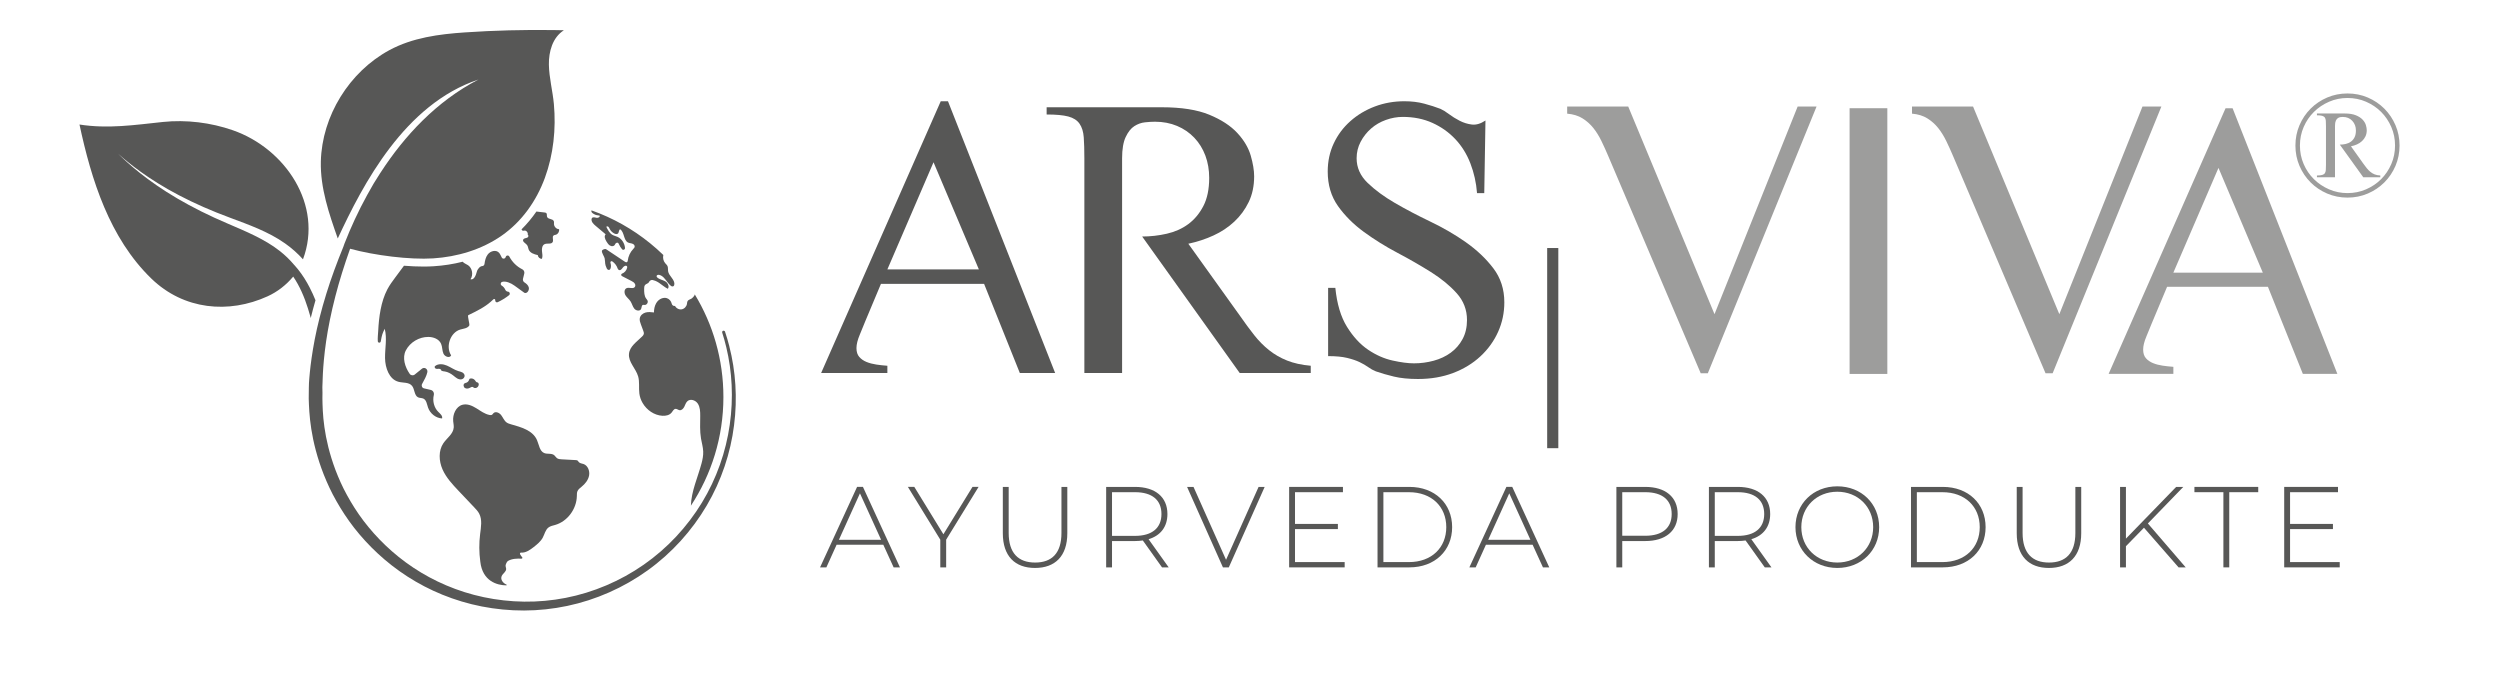
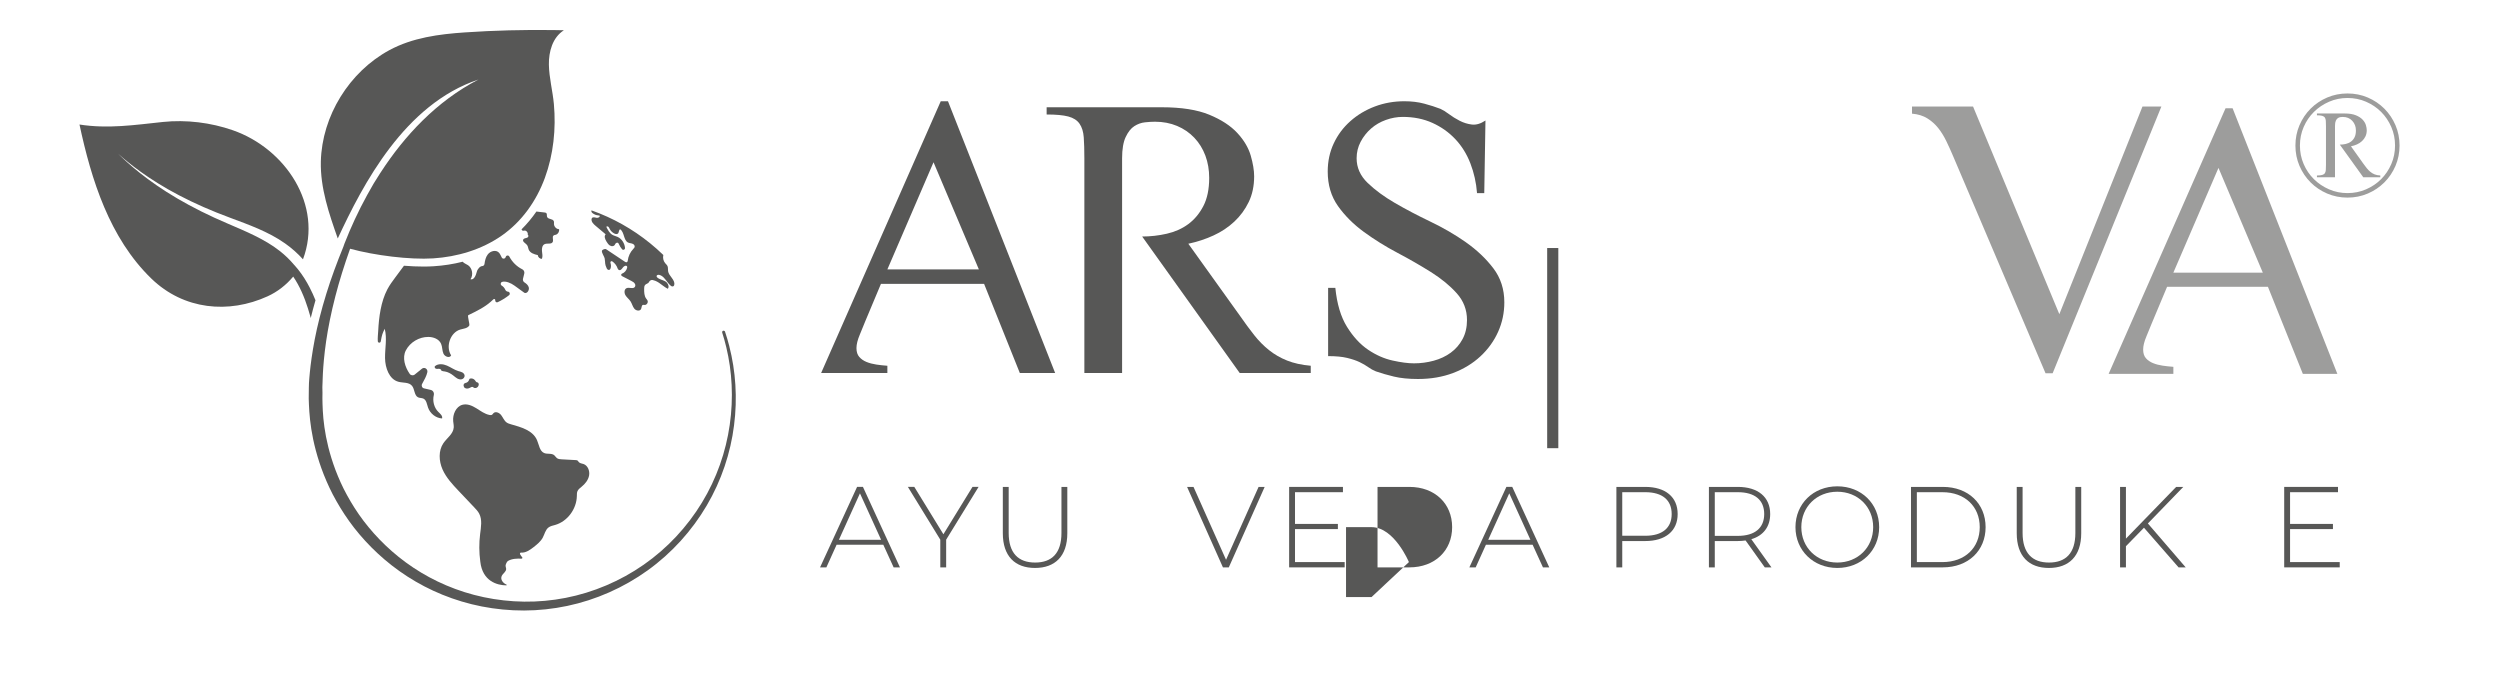
<svg xmlns="http://www.w3.org/2000/svg" width="168.801mm" height="45.768mm" viewBox="0 0 478.491 129.737">
  <defs>
    <style> .e { fill: #575756; } .f { fill: #9d9d9c; } .g { clip-path: url(#d); } .h { fill: none; } </style>
    <clipPath id="d">
      <rect x="439.338" y="17.891" width="19.931" height="19.932" fill="none" />
    </clipPath>
  </defs>
  <g id="a" data-name="Ebene 1" />
  <g id="b" data-name="Ebene 2" />
  <g id="c" data-name="ARSVIVA">
    <g>
      <g>
        <path d="M242.882,67.01c-1.025-.819-1.972-1.779-2.842-2.882-.872-1.101-1.767-2.316-2.689-3.648l-9.91-13.829c1.69-.357,3.29-.883,4.801-1.575,1.51-.691,2.843-1.575,3.995-2.65,1.152-1.076,2.074-2.33,2.766-3.764,.691-1.434,1.037-3.073,1.037-4.917,0-1.126-.219-2.445-.653-3.957-.436-1.51-1.294-2.957-2.574-4.34-1.281-1.383-3.073-2.547-5.377-3.496-2.305-.947-5.328-1.421-9.066-1.421h-22.048v1.383c1.792,0,3.175,.128,4.148,.384,.973,.257,1.69,.718,2.151,1.383,.461,.666,.73,1.536,.807,2.612,.077,1.075,.115,2.408,.115,3.995v41.1h7.222V30.288c0-1.741,.23-3.098,.691-4.072,.461-.972,1.011-1.664,1.652-2.074,.64-.409,1.318-.653,2.036-.73,.716-.077,1.356-.115,1.92-.115,1.537,0,2.945,.269,4.226,.806,1.279,.538,2.381,1.294,3.303,2.267,.922,.973,1.625,2.112,2.113,3.418,.486,1.306,.73,2.728,.73,4.264,0,2.151-.372,3.945-1.114,5.378-.743,1.434-1.704,2.587-2.881,3.457-1.179,.871-2.549,1.486-4.11,1.844-1.563,.359-3.138,.537-4.725,.537l18.668,26.12h13.598v-1.383c-1.742-.153-3.253-.485-4.533-.999-1.28-.511-2.433-1.178-3.457-1.996Z" fill="#575756" />
        <path d="M180.056,19.378l-22.894,52.009h12.676v-1.383c-.718-.051-1.421-.127-2.112-.23-.692-.103-1.32-.27-1.883-.499-.564-.232-1.025-.55-1.382-.96-.359-.41-.538-.974-.538-1.69s.217-1.587,.653-2.612c.434-1.023,.78-1.868,1.037-2.535l2.996-7.144h19.744l6.837,17.055h6.761l-20.512-52.009h-1.383Zm-10.218,32.189l8.835-20.512,8.681,20.512h-17.516Z" fill="#575756" />
        <path d="M280.587,46.382c-2.074-1.459-4.34-2.777-6.799-3.956-2.458-1.178-4.724-2.368-6.799-3.572-2.074-1.203-3.816-2.484-5.224-3.842-1.409-1.356-2.112-2.931-2.112-4.724,0-1.126,.255-2.177,.768-3.15,.511-.972,1.178-1.817,1.997-2.535,.819-.717,1.767-1.268,2.843-1.652,1.075-.384,2.151-.576,3.226-.576,2.1,0,3.995,.384,5.685,1.152,1.691,.768,3.15,1.806,4.379,3.112,1.23,1.306,2.19,2.855,2.881,4.647,.692,1.794,1.114,3.688,1.268,5.685h1.383l.23-13.905c-.922,.615-1.793,.872-2.612,.769-.82-.102-1.601-.346-2.343-.73-.743-.384-1.421-.807-2.036-1.268-.614-.461-1.152-.793-1.613-.999-.922-.357-1.959-.691-3.111-.998-1.153-.308-2.42-.461-3.803-.461-1.998,0-3.88,.333-5.647,.998-1.767,.667-3.33,1.602-4.686,2.805-1.358,1.204-2.42,2.625-3.188,4.263-.768,1.64-1.153,3.432-1.153,5.378,0,2.562,.653,4.763,1.959,6.607,1.306,1.844,2.958,3.495,4.956,4.955,1.997,1.46,4.135,2.792,6.414,3.995,2.279,1.204,4.418,2.433,6.415,3.686,1.998,1.257,3.649,2.613,4.955,4.072,1.306,1.46,1.959,3.163,1.959,5.109,0,1.383-.282,2.6-.845,3.649-.564,1.05-1.319,1.921-2.266,2.611-.948,.691-2.036,1.204-3.265,1.536-1.229,.334-2.485,.5-3.764,.5-1.128,0-2.497-.179-4.111-.538-1.613-.357-3.176-1.049-4.686-2.073-1.511-1.024-2.855-2.484-4.033-4.379-1.179-1.894-1.921-4.38-2.228-7.452h-1.383v13.06c1.485,0,2.701,.115,3.649,.346,.947,.23,1.741,.499,2.382,.807,.64,.308,1.191,.628,1.652,.961,.461,.333,.947,.602,1.459,.806,1.024,.358,2.177,.692,3.457,.999,1.28,.308,2.816,.461,4.61,.461,2.458,0,4.698-.384,6.722-1.152,2.023-.769,3.764-1.83,5.224-3.188,1.46-1.355,2.586-2.919,3.38-4.686,.794-1.767,1.191-3.648,1.191-5.645,0-2.509-.705-4.687-2.113-6.53-1.409-1.843-3.149-3.495-5.224-4.955Z" fill="#575756" />
      </g>
      <rect x="296.124" y="47.472" width="2.133" height="38.31" fill="#575756" />
    </g>
    <g clip-path="#d">
      <path d="M443.456,33.589c.422,0,.752-.033,.994-.102,.238-.066,.412-.178,.517-.331,.105-.153,.168-.354,.186-.605,.02-.249,.029-.566,.029-.951v-7.518c0-.383-.01-.705-.029-.965-.018-.259-.08-.464-.186-.619-.105-.152-.279-.263-.517-.332-.242-.066-.572-.099-.994-.099v-.346h5.299c.885,0,1.604,.115,2.16,.346,.557,.229,.988,.514,1.297,.848,.307,.337,.514,.687,.619,1.053,.103,.365,.158,.681,.158,.951,0,.441-.082,.834-.244,1.18-.164,.345-.385,.648-.664,.908-.276,.258-.6,.47-.963,.633-.367,.164-.75,.283-1.152,.361l2.361,3.311c.23,.328,.451,.619,.662,.878,.211,.26,.436,.491,.678,.692,.24,.202,.513,.365,.82,.49,.307,.125,.672,.197,1.094,.217v.345h-3.254l-4.494-6.251c.385,0,.764-.043,1.139-.129,.373-.087,.705-.235,.994-.447,.287-.212,.518-.49,.691-.836,.172-.344,.258-.778,.258-1.296,0-.729-.23-1.343-.691-1.843-.461-.499-1.064-.749-1.814-.749-.115,0-.258,.01-.432,.029-.172,.02-.342,.083-.504,.187-.164,.106-.299,.274-.404,.504-.105,.23-.158,.558-.158,.979v9.852h-3.455v-.345Zm14.228-9.29c-.48-1.105-1.129-2.064-1.943-2.881-.818-.816-1.777-1.464-2.881-1.944-1.105-.48-2.291-.72-3.557-.72-1.25,0-2.426,.24-3.529,.72-1.105,.48-2.07,1.128-2.895,1.944-.825,.817-1.48,1.776-1.959,2.881-.48,1.104-.721,2.29-.721,3.557s.24,2.453,.721,3.557c.478,1.105,1.134,2.064,1.959,2.881,.824,.816,1.789,1.465,2.895,1.944,1.103,.481,2.279,.72,3.529,.72,1.266,0,2.451-.239,3.557-.72,1.104-.479,2.063-1.128,2.881-1.944,.814-.817,1.463-1.776,1.943-2.881,.48-1.104,.721-2.29,.721-3.557s-.24-2.453-.721-3.557m.807,7.446c-.518,1.209-1.23,2.266-2.133,3.168-.902,.902-1.957,1.613-3.168,2.131-1.209,.518-2.506,.778-3.887,.778s-2.68-.26-3.891-.778c-1.209-.518-2.266-1.229-3.168-2.131-.902-.902-1.613-1.959-2.131-3.168-.518-1.211-.777-2.506-.777-3.889s.26-2.679,.777-3.888c.518-1.21,1.228-2.266,2.131-3.169,.902-.902,1.959-1.613,3.168-2.132,1.211-.518,2.508-.777,3.891-.777s2.678,.259,3.887,.777c1.211,.519,2.266,1.23,3.168,2.132,.902,.903,1.615,1.959,2.133,3.169,.518,1.209,.777,2.506,.777,3.888s-.26,2.678-.777,3.889" fill="#9d9d9c" />
    </g>
    <g>
      <path d="M427.313,20.724h-1.351l-22.378,50.835h12.391v-1.35c-.702-.049-1.39-.125-2.065-.225-.676-.101-1.29-.264-1.84-.489-.551-.226-1.002-.537-1.352-.938-.35-.399-.525-.951-.525-1.652s.212-1.551,.638-2.553c.426-1.001,.764-1.827,1.015-2.477l2.928-6.984h19.299l6.684,16.67h6.607l-20.049-50.835Zm-11.339,31.462l8.635-20.05,8.486,20.05h-17.121Z" fill="#9d9d9c" />
-       <rect x="354.007" y="20.713" width="7.222" height="50.857" fill="#9d9d9c" />
-       <path d="M326.868,71.444h-1.358l-17.718-41.623c-.402-.954-.83-1.895-1.283-2.827-.451-.93-.967-1.759-1.544-2.488-.58-.727-1.271-1.344-2.075-1.848-.804-.502-1.784-.804-2.939-.904v-1.357h11.687l16.512,39.736,15.91-39.736h3.619l-20.811,51.048Z" fill="#9d9d9c" />
      <path d="M392.868,71.443h-1.358l-17.718-41.622c-.402-.954-.83-1.895-1.283-2.827-.451-.93-.967-1.759-1.544-2.488-.58-.727-1.271-1.344-2.075-1.848-.804-.502-1.784-.804-2.939-.904v-1.357h11.687l16.512,39.737,15.91-39.737h3.619l-20.811,51.047Z" fill="#9d9d9c" />
    </g>
    <g>
      <path d="M59.469,60.883c.276-1.125,.583-2.27,.913-3.413-.312-.785-.68-1.603-1.112-2.434-.598-1.161-1.324-2.347-2.224-3.472-.192-.24-.394-.478-.603-.711-.049-.054-.097-.105-.146-.156-.816-.974-1.749-1.879-2.789-2.687-1.419-1.12-3.047-2.053-4.737-2.891-1.692-.836-3.451-1.577-5.192-2.324-1.741-.744-3.449-1.521-5.064-2.332-3.239-1.616-6.148-3.336-8.523-4.983-2.385-1.631-4.239-3.173-5.494-4.287-.312-.284-.591-.534-.833-.752-.235-.228-.435-.419-.598-.575-.284-.271-.453-.432-.491-.47,.041,.033,.217,.189,.514,.447,.169,.146,.378,.327,.624,.542,.253,.205,.542,.442,.867,.711,1.304,1.051,3.221,2.493,5.665,3.996,2.431,1.516,5.394,3.081,8.669,4.522,1.636,.721,3.349,1.404,5.116,2.061,1.767,.66,3.579,1.319,5.369,2.096,1.782,.782,3.553,1.68,5.162,2.822,1.268,.89,2.421,1.925,3.426,3.04,3.888-10.367-3.359-21.191-13.419-24.701-4.231-1.475-8.925-2.055-13.388-1.588-5.422,.57-10.492,1.35-15.97,.488,2.273,10.604,5.75,21.712,13.736,29.468,6.217,6.038,14.845,6.8,22.267,3.413,1.905-.869,3.571-2.173,4.903-3.776,.634,.933,1.156,1.905,1.593,2.861,.504,1.107,.902,2.191,1.222,3.216,.171,.509,.299,1.01,.44,1.478,.036,.133,.069,.261,.102,.389Z" fill="#575756" />
      <path d="M139.602,66.314c-.246-.967-.526-1.911-.835-2.832-.039-.116-.148-.194-.271-.194-.193,0-.329,.187-.27,.371,.292,.913,.554,1.848,.782,2.802,1.108,4.625,1.404,9.715,.661,14.842-.724,5.124-2.504,10.273-5.325,14.9-2.811,4.63-6.632,8.741-11.139,11.878-4.5,3.141-9.653,5.317-14.937,6.349-2.64,.518-5.312,.756-7.946,.724-2.636-.032-5.232-.328-7.734-.856-5.008-1.052-9.605-3.068-13.49-5.66-3.895-2.588-7.073-5.734-9.532-8.972-1.231-1.62-2.264-3.28-3.154-4.902-.899-1.62-1.599-3.234-2.191-4.772-1.162-3.087-1.804-5.904-2.132-8.244-.331-2.342-.359-4.202-.382-5.466,.024-.875,.011-1.471,0-1.752-.004-.147-.009-.294-.009-.443h.004c0-.069,.002-.138,.004-.201,.013-.324,.026-.57,.028-.663,.009-.199,.013-.441,.024-.732,.009-.289,.013-.622,.041-.998,.076-1.486,.251-3.619,.62-6.166,.369-2.541,.957-5.496,1.769-8.622,.754-2.942,1.733-6.032,2.819-9.097,4.684,1.283,11.442,2.128,15.879,1.847,4.647-.294,9.292-1.674,13.135-4.351,3.869-2.698,6.65-6.652,8.266-11.055,1.648-4.491,2.154-9.385,1.724-14.138-.231-2.523-.912-5.008-.955-7.544-.043-2.439,.687-5.2,2.873-6.578-.698-.019-1.391-.028-2.087-.037-5.624-.071-11.247,.065-16.86,.449-4.965,.337-10.037,1.002-14.473,3.405-3.837,2.08-7.056,5.228-9.344,8.938-2.284,3.705-3.651,7.998-3.757,12.358-.121,5.096,1.571,9.998,3.238,14.74,4.824-10.387,12.79-25.705,26.938-30.423-8.056,4.161-14.202,10.817-18.72,17.78-.035,.05-.071,.104-.108,.158-.832,1.257-1.644,2.623-2.426,4.07-.013,.022-.026,.043-.039,.067-1.741,3.158-3.171,6.291-4.304,9.193l-.048,.11c-.076,.212-.149,.421-.22,.629-1.231,3.012-2.357,6.058-3.258,8.985-.976,3.148-1.718,6.144-2.223,8.745-.501,2.603-.789,4.805-.938,6.352-.05,.382-.069,.73-.095,1.031-.024,.305-.041,.56-.056,.767-.002,.043-.009,.112-.013,.201l-.026,.925s-.009,.719-.022,2.07c.043,1.35,.104,3.334,.493,5.824,.389,2.489,1.113,5.477,2.398,8.737,.65,1.625,1.422,3.325,2.398,5.027,.968,1.707,2.089,3.444,3.413,5.14,2.649,3.383,6.051,6.65,10.191,9.314,4.126,2.666,8.987,4.708,14.241,5.732,2.625,.512,5.338,.78,8.086,.773,2.748-.009,5.528-.298,8.268-.879,5.481-1.154,10.787-3.493,15.391-6.807,4.608-3.31,8.48-7.605,11.297-12.405,2.828-4.796,4.569-10.098,5.23-15.339,.681-5.243,.3-10.422-.897-15.101Z" fill="#575756" />
-       <path d="M128.564,58.122c-.101-.477-.468-.911-.928-1.053-.67-.205-1.42,.128-1.861,.691-.067,.086-.129,.177-.184,.271h0c-.305,.523-.426,1.156-.429,1.772-.534-.066-1.082-.13-1.602,.013-.519,.144-1.01,.546-1.107,1.097-.071,.404,.074,.812,.218,1.195,.147,.394,.294,.788,.441,1.181,.079,.212,.159,.441,.102,.661-.045,.173-.169,.31-.293,.434-1.008,1.014-2.407,1.897-2.537,3.35-.142,1.579,1.319,2.794,1.755,4.313,.302,1.053,.092,2.189,.232,3.279,.081,.637,.297,1.244,.614,1.791,.797,1.377,2.235,2.368,3.785,2.461,.643,.039,1.354-.095,1.77-.608,.229-.283,.409-.697,.764-.718,.266-.016,.489,.213,.752,.257,.389,.065,.728-.287,.911-.651,.183-.363,.297-.782,.589-1.058,.573-.541,1.564-.214,2.001,.451,.437,.665,.469,1.523,.464,2.33-.01,1.456-.095,2.924,.149,4.357,.14,.826,.389,1.636,.422,2.474,.031,.771-.122,1.538-.321,2.282-.713,2.67-1.957,5.326-2.039,8.097,3.936-5.972,6.226-13.124,6.226-20.811,0-7.198-2.008-13.927-5.495-19.657,.06,.237-.438,.736-.663,.86-.251,.138-.569,.204-.708,.461-.083,.154-.079,.341-.108,.515-.085,.52-.509,.96-1.008,1.047-.499,.087-1.037-.185-1.28-.648l-.009,.002c-.288,.053-.558-.14-.621-.438Z" fill="#575756" />
      <path d="M113.692,40.978c.321,.2,.704,.247,1.075,.289,.121,.296-.329,.486-.631,.414-.305-.073-.703-.192-.867,.095-.033,.057-.049,.124-.054,.19-.037,.522,.385,.923,.769,1.247,.646,.544,1.293,1.088,1.939,1.632-.363,.352-.105,.977,.169,1.409,.171,.269,.35,.547,.612,.72,.333,.22,.842,.222,1.027-.226,.067-.164,.214-.283,.384-.3,.211-.021,.276,.141,.337,.284,.151,.352,.355,.679,.602,.965,.207,.241,.593,.074,.566-.248-.075-.893-.622-1.75-1.418-2.107-.33-.147-.692-.217-1.005-.401-.55-.323-.866-.944-1.151-1.532,.09-.123,.284-.101,.397,0,.113,.099,.17,.25,.238,.387,.201,.404,.538,.733,.938,.916,.223,.103,.518,.145,.682-.044,.198-.229,.117-.702,.402-.783,.821,.556,.618,2.102,1.505,2.533,.325,.158,.715,.11,1.026,.324,.112,.077,.2,.19,.231,.327,.06,.264-.117,.429-.269,.587-.578,.599-.955,1.404-1.051,2.248-.008,.07-.03,.139-.073,.195-.141,.183-.345,.077-.499-.025l-3.598-2.397c-.135-.09-.713,.073-.771,.336-.079,.358,.475,1.127,.524,1.435,.162,1.027-.023,.996,.404,1.934,.057,.125,.159,.226,.286,.267,.237,.075,.368-.098,.436-.273,.134-.344,.087-.717-.022-1.081-.065-.217,.169-.396,.351-.272,.471,.32,.842,.799,1.026,1.355,.036,.11,.105,.206,.2,.268,.336,.218,.622-.184,.832-.48,.2-.28,.697-.466,.793-.118,.017,.062,.013,.129-.002,.192-.121,.51-.494,.947-.968,1.127-.07,.027-.129,.081-.159,.152-.076,.182,.098,.306,.243,.381,.561,.289,1.122,.577,1.683,.866,.273,.141,.558,.29,.702,.591,.083,.172,.086,.377-.013,.539-.31,.507-1.135,0-1.65,.284-.432,.238-.414,.919-.151,1.347,.262,.429,.686,.728,.96,1.15,.287,.443,.396,1.001,.729,1.406,.334,.406,1.073,.529,1.293,.047,.124-.272,.078-.696,.357-.777,.103-.03,.212,.007,.318,.015,.39,.026,.719-.46,.564-.834-.061-.148-.176-.263-.27-.391-.372-.511-.386-1.203-.384-1.845,0-.264,.01-.554,.179-.751,.149-.175,.386-.23,.572-.36,.072-.05,.136-.126,.177-.209,.135-.272,.412-.436,.7-.383,.168,.031,.334,.082,.497,.147,.244,.098,.478,.227,.697,.37,.574,.377,1.09,.852,1.7,1.159,.286-.33,.133-.829-.173-1.168-.088-.096-.188-.18-.294-.243-.507-.298-1.132-.364-1.57-.776-.056-.053-.097-.125-.102-.203-.017-.244,.273-.317,.482-.274,.721,.146,1.151,.825,1.632,1.438,.188,.24,.385,.47,.61,.654,.08,.065,.175,.111,.276,.122,.255,.029,.345-.147,.379-.32,.193-.971-1.039-1.638-1.184-2.618-.047-.311,.021-.645-.099-.934-.098-.236-.305-.4-.466-.595-.344-.419-.473-1.017-.342-1.55-.819-.795-1.674-1.554-2.561-2.272h0c-3.314-2.685-7.091-4.821-11.192-6.27-.094,.377,.166,.517,.486,.716Z" fill="#575756" />
      <path d="M106.574,87.671c-.187-.149-.304-.377-.485-.534-.521-.451-1.334-.159-1.957-.436-.861-.383-.965-1.577-1.352-2.466-.825-1.892-3.067-2.479-4.989-3.029-.294-.084-.594-.175-.843-.359-.467-.344-.678-.947-1.038-1.409-.361-.463-1.081-.766-1.48-.34-.084,.09-.145,.206-.246,.275-.137,.095-.316,.082-.478,.052-.932-.171-1.724-.782-2.537-1.285-.814-.503-1.774-.922-2.686-.66-1.221,.351-1.87,1.842-1.743,3.156,.039,.403,.134,.803,.1,1.207-.105,1.23-1.302,1.986-1.985,2.995-.967,1.429-.858,3.416-.158,5.005,.7,1.588,1.902,2.867,3.08,4.111,1.005,1.061,2.01,2.122,3.015,3.183,.341,.361,.688,.728,.921,1.172,.615,1.169,.341,2.599,.178,3.921-.215,1.743-.204,3.516,.033,5.255,.412,3.778,3.248,4.541,4.979,4.554,.083,0,.104-.118,.027-.15-.675-.28-1.206-.99-.902-1.65,.23-.5,.868-.81,.847-1.364-.009-.235-.144-.46-.104-.691,.042-.244,.251-.706,.46-.825,.789-.446,1.69-.465,2.59-.432,.138,.005,.213-.164,.12-.271-.152-.176-.287-.368-.4-.574-.085-.153,.031-.337,.2-.32,.835,.089,1.685-.49,2.388-1.044,.665-.523,1.349-1.068,1.755-1.826,.348-.651,.497-1.46,1.065-1.913,.378-.302,.871-.383,1.33-.515,2.311-.668,4.071-3.022,4.128-5.521,.007-.307-.007-.625,.105-.908,.15-.377,.493-.623,.801-.875,.674-.552,1.275-1.276,1.436-2.154,.161-.877-.247-1.908-1.059-2.193-.323-.113-.711-.124-.931-.395-.063-.078-.106-.173-.182-.24-.113-.099-.272-.112-.419-.12-.891-.048-1.782-.097-2.673-.146-.318-.018-.658-.042-.912-.244Z" fill="#575756" />
      <path d="M105.99,42.325c-.203-.503-1.102-.313-1.283-.825-.082-.233,.026-.538-.143-.711-.086-.086-.212-.106-.331-.119-.523-.063-1.046-.123-1.568-.184-.851,1.238-1.804,2.379-2.847,3.411,.048,.138,.134,.246,.272,.266,.089,.013,.179-.022,.27-.032,.389-.05,.745,.404,.642,.793,.149,.056,.173,.331,.045,.46-.138,.145-.352,.166-.542,.218-.19,.05-.4,.181-.406,.387-.002,.117,.063,.225,.138,.311,.225,.257,.551,.421,.715,.724,.117,.22,.132,.482,.223,.715,.264,.689,1.065,.933,1.763,1.089,.017,.402,.4,.745,.784,.7,.184-.458,.056-.979,.009-1.473-.048-.495,.045-1.089,.473-1.311,.516-.268,1.359,.091,1.594-.458,.164-.378-.164-.918,.134-1.195,.123-.114,.307-.121,.464-.169,.417-.125,.696-.618,.601-1.059-.501-.006-.957-.475-.972-.998-.006-.181,.035-.374-.035-.54Z" fill="#575756" />
      <path d="M76.239,73.067c.905,.246,2.031,.043,2.629,.791,.521,.652,.406,1.819,1.141,2.186,.324,.16,.717,.097,1.041,.255,.57,.281,.659,1.061,.866,1.681,.393,1.173,1.504,2.044,2.692,2.111,.149-.48-.335-.886-.691-1.229-.836-.802-1.164-2.106-.89-3.247,.106-.441-.151-.884-.577-.983l-1.307-.302c-.361-.084-.542-.51-.356-.845,.4-.724,.875-1.571,1.007-2.26,.114-.607-.562-1.037-1.033-.657l-1.383,1.119c-.305,.246-.745,.184-.972-.143-.914-1.322-1.45-3.083-.735-4.468,.827-1.594,2.564-2.595,4.301-2.588,.97,.002,2.046,.391,2.448,1.311,.261,.592,.19,1.301,.456,1.893,.266,.59,1.197,.914,1.469,.324-1.095-1.698-.145-4.388,1.746-4.941,.614-.179,1.357-.212,1.72-.758,.151-.225-.41-1.88-.173-1.998,1.562-.769,3.29-1.54,4.803-3.035,.143-.143,.378-.015,.348,.19-.002,.019-.004,.037-.004,.054,0,.242,.244,.419,.467,.315,.767-.361,1.495-.808,2.169-1.333,.266-.207,.149-.646-.179-.681l-.041-.004c-.223-.024-.408-.173-.499-.385-.138-.324-.382-.601-.678-.776-.283-.164-.231-.614,.08-.709,.691-.212,1.681,.216,2.357,.709,.637,.46,1.275,.925,1.912,1.385,.518,.212,1.002-.542,.819-1.089-.134-.402-.458-.678-.814-.903-.233-.145-.348-.43-.279-.702l.242-.987c.082-.333-.078-.676-.376-.823-1.046-.516-1.929-1.385-2.484-2.441-.156-.296-.581-.255-.683,.065-.002,.011-.006,.019-.009,.03-.11,.361-.577,.419-.758,.091-.16-.294-.292-.648-.501-.894-.555-.644-1.648-.38-2.167,.296-.393,.512-.547,1.162-.633,1.821-.028,.231-.214,.415-.436,.417-.41,.009-.905,.564-1.035,1.082-.173,.696-.549,1.642-1.21,1.437,.577-.821,.35-2.124-.464-2.683-.309-.212-.683-.324-.953-.588-.028-.026-.054-.054-.078-.084-1.782,.456-3.647,.745-5.57,.868-.598,.039-1.251,.058-1.936,.058-1.162,0-2.424-.056-3.733-.158-.547,.737-1.093,1.471-1.64,2.208-.553,.743-1.108,1.491-1.54,2.314-1.238,2.351-1.614,5.293-1.752,7.97-.035,.668-.121,1.329-.076,1.959,.024,.348,.506,.376,.566,.032,.246-1.355,.331-1.53,.758-2.415,.48,1.813,.039,3.735,.063,5.617,.026,1.88,.802,4.046,2.547,4.52Z" fill="#575756" />
      <path d="M88.985,74.26c.282,.186,.658,.123,.955-.035,.123-.065,.241-.146,.376-.171,.041-.008,.086-.008,.128-.001,.095,.015,.183,.067,.219,.158,.139,.063,.298,.081,.446,.043,.257-.067,.467-.301,.513-.572,.031-.184-.03-.406-.196-.474-.058-.024-.122-.026-.18-.049-.149-.058-.225-.226-.322-.357-.206-.28-.57-.423-.902-.354-.059,.013-.121,.033-.162,.079-.043,.047-.058,.114-.079,.176-.081,.246-.273,.449-.508,.538-.126,.048-.265,.065-.376,.144-.275,.197-.195,.69,.087,.876Z" fill="#575756" />
      <path d="M84.518,70.967c.188,.092,.402,.099,.608,.13,.598,.091,1.149,.398,1.632,.777,.247,.194,.482,.41,.754,.563,.273,.153,.597,.238,.895,.149,.298-.088,.549-.389,.518-.709-.025-.268-.23-.485-.461-.606-.23-.121-.489-.168-.737-.243-.771-.232-1.439-.734-2.181-1.053-.742-.318-1.664-.421-2.291,.101-.149,.132-.031,.407,.151,.482,.182,.075,.385,.028,.58,.03,.195,0,.424,.084,.471,.281l.004,.004c-.005,.007-.009,.015-.008,.023,.002,.034,.034,.056,.063,.071Z" fill="#575756" />
    </g>
    <g>
      <path d="M169.058,104.259h-8.934l-1.959,4.335h-1.21l7.085-15.402h1.123l7.084,15.402h-1.21l-1.979-4.335Zm-.419-.946l-4.048-8.889-4.027,8.889h8.075Z" fill="#575756" />
      <path d="M181.091,103.291v5.303h-1.123v-5.303l-6.205-10.1h1.232l5.567,9.065,5.566-9.065h1.167l-6.205,10.1Z" fill="#575756" />
      <path d="M191.936,102.059v-8.867h1.122v8.823c0,3.851,1.849,5.655,5.061,5.655s5.039-1.805,5.039-5.655v-8.823h1.122v8.867c0,4.4-2.354,6.646-6.183,6.646s-6.161-2.245-6.161-6.646Z" fill="#575756" />
-       <path d="M222.407,108.594l-3.674-5.148c-.484,.065-.969,.109-1.497,.109h-4.4v5.039h-1.122v-15.402h5.522c3.872,0,6.205,1.937,6.205,5.193,0,2.441-1.32,4.136-3.608,4.818l3.851,5.391h-1.276Zm-5.171-6.029c3.301,0,5.062-1.54,5.062-4.18,0-2.663-1.761-4.181-5.062-4.181h-4.4v8.36h4.4Z" fill="#575756" />
      <path d="M242.054,93.192l-6.865,15.402h-1.123l-6.865-15.402h1.232l6.228,13.95,6.227-13.95h1.167Z" fill="#575756" />
      <path d="M257.364,107.582v1.012h-10.627v-15.402h10.297v1.013h-9.175v6.072h8.207v.99h-8.207v6.315h9.505Z" fill="#575756" />
-       <path d="M263.655,93.192h6.095c4.885,0,8.185,3.213,8.185,7.701s-3.3,7.701-8.185,7.701h-6.095v-15.402Zm6.007,14.391c4.356,0,7.151-2.772,7.151-6.689s-2.795-6.688-7.151-6.688h-4.885v13.378h4.885Z" fill="#575756" />
+       <path d="M263.655,93.192h6.095c4.885,0,8.185,3.213,8.185,7.701s-3.3,7.701-8.185,7.701h-6.095v-15.402Zm6.007,14.391s-2.795-6.688-7.151-6.688h-4.885v13.378h4.885Z" fill="#575756" />
      <path d="M293.335,104.259h-8.934l-1.959,4.335h-1.21l7.085-15.402h1.123l7.084,15.402h-1.21l-1.979-4.335Zm-.419-.946l-4.048-8.889-4.027,8.889h8.075Z" fill="#575756" />
      <path d="M321.099,98.385c0,3.234-2.332,5.17-6.205,5.17h-4.4v5.039h-1.122v-15.402h5.522c3.873,0,6.205,1.937,6.205,5.193Zm-1.145,0c0-2.663-1.76-4.181-5.061-4.181h-4.4v8.339h4.4c3.301,0,5.061-1.519,5.061-4.158Z" fill="#575756" />
      <path d="M337.774,108.594l-3.675-5.148c-.483,.065-.968,.109-1.496,.109h-4.4v5.039h-1.122v-15.402h5.522c3.873,0,6.205,1.937,6.205,5.193,0,2.441-1.32,4.136-3.608,4.818l3.851,5.391h-1.276Zm-5.171-6.029c3.301,0,5.061-1.54,5.061-4.18,0-2.663-1.76-4.181-5.061-4.181h-4.4v8.36h4.4Z" fill="#575756" />
      <path d="M343.646,100.893c0-4.467,3.411-7.812,8.01-7.812s8.009,3.323,8.009,7.812-3.433,7.812-8.009,7.812-8.01-3.345-8.01-7.812Zm14.874,0c0-3.895-2.948-6.777-6.864-6.777-3.939,0-6.888,2.883-6.888,6.777s2.948,6.777,6.888,6.777c3.916,0,6.864-2.883,6.864-6.777Z" fill="#575756" />
      <path d="M365.757,93.192h6.095c4.885,0,8.186,3.213,8.186,7.701s-3.301,7.701-8.186,7.701h-6.095v-15.402Zm6.007,14.391c4.356,0,7.151-2.772,7.151-6.689s-2.795-6.688-7.151-6.688h-4.885v13.378h4.885Z" fill="#575756" />
      <path d="M385.996,102.059v-8.867h1.122v8.823c0,3.851,1.848,5.655,5.061,5.655s5.039-1.805,5.039-5.655v-8.823h1.122v8.867c0,4.4-2.354,6.646-6.184,6.646s-6.16-2.245-6.16-6.646Z" fill="#575756" />
      <path d="M410.351,101.003l-3.454,3.542v4.049h-1.122v-15.402h1.122v9.901l9.615-9.901h1.364l-6.777,6.997,7.239,8.405h-1.364l-6.623-7.591Z" fill="#575756" />
-       <path d="M425.552,94.204h-5.545v-1.013h12.212v1.013h-5.545v14.39h-1.122v-14.39Z" fill="#575756" />
      <path d="M447.816,107.582v1.012h-10.627v-15.402h10.297v1.013h-9.175v6.072h8.207v.99h-8.207v6.315h9.505Z" fill="#575756" />
    </g>
  </g>
</svg>